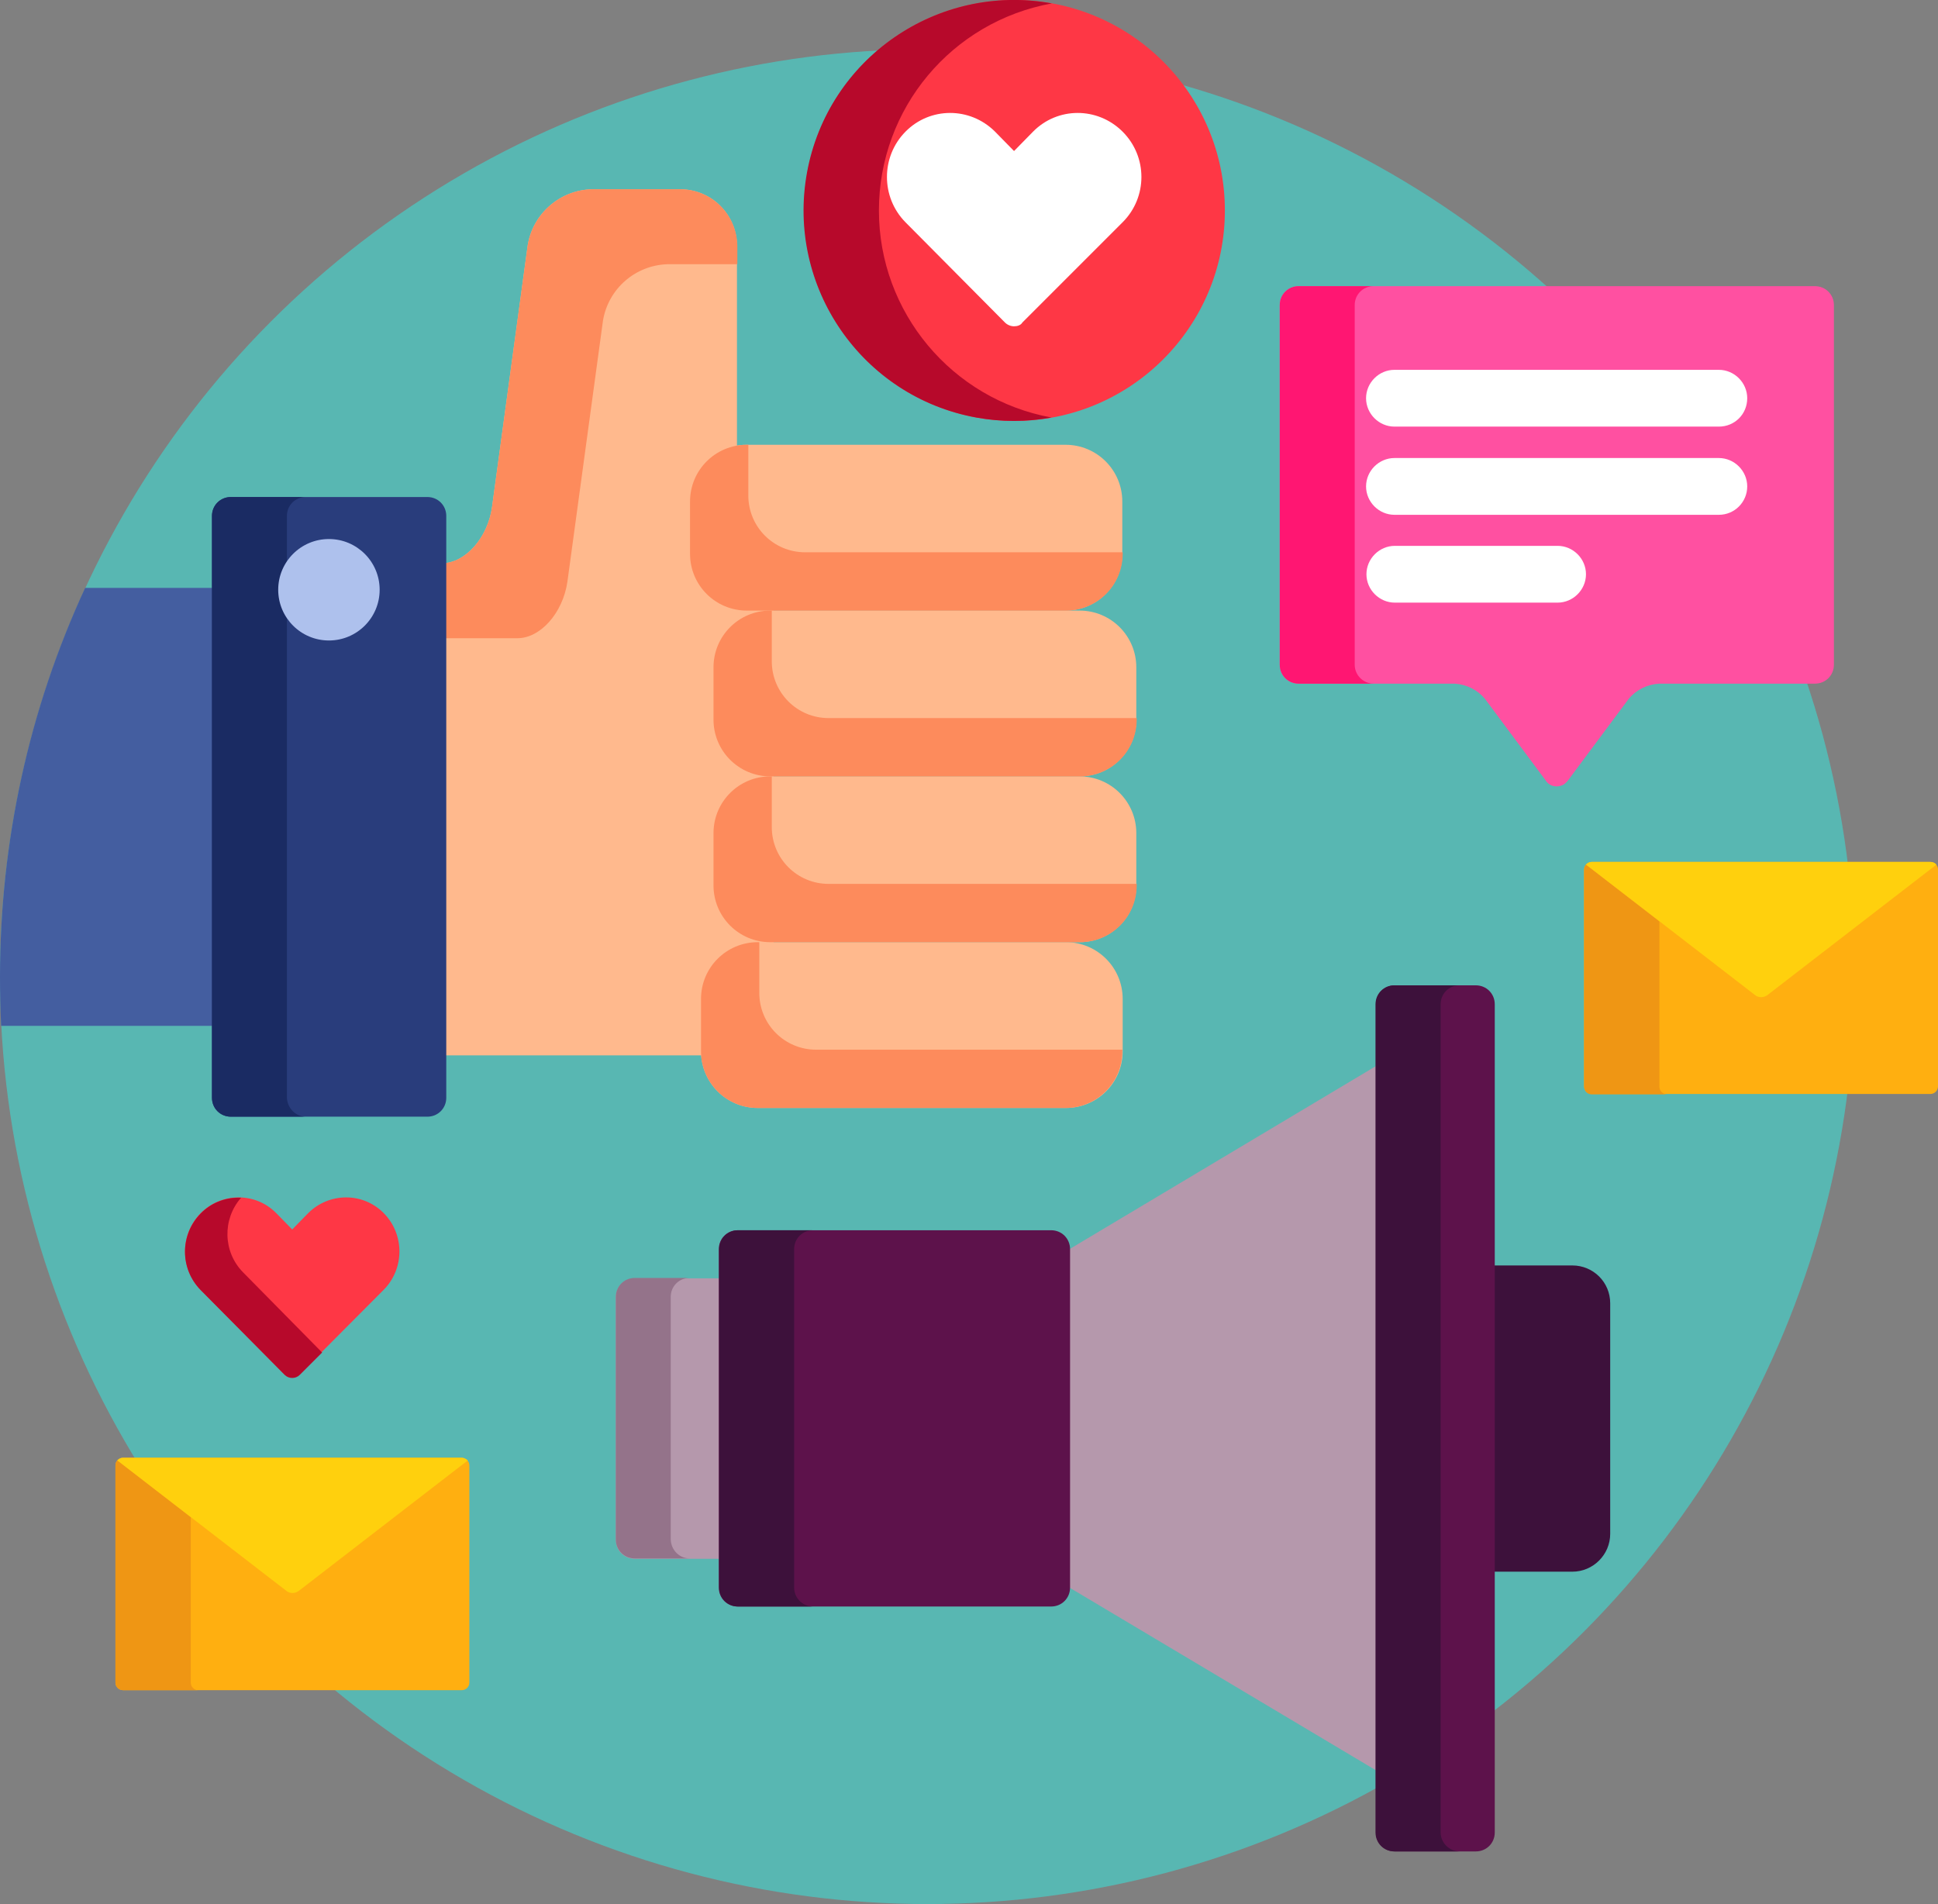
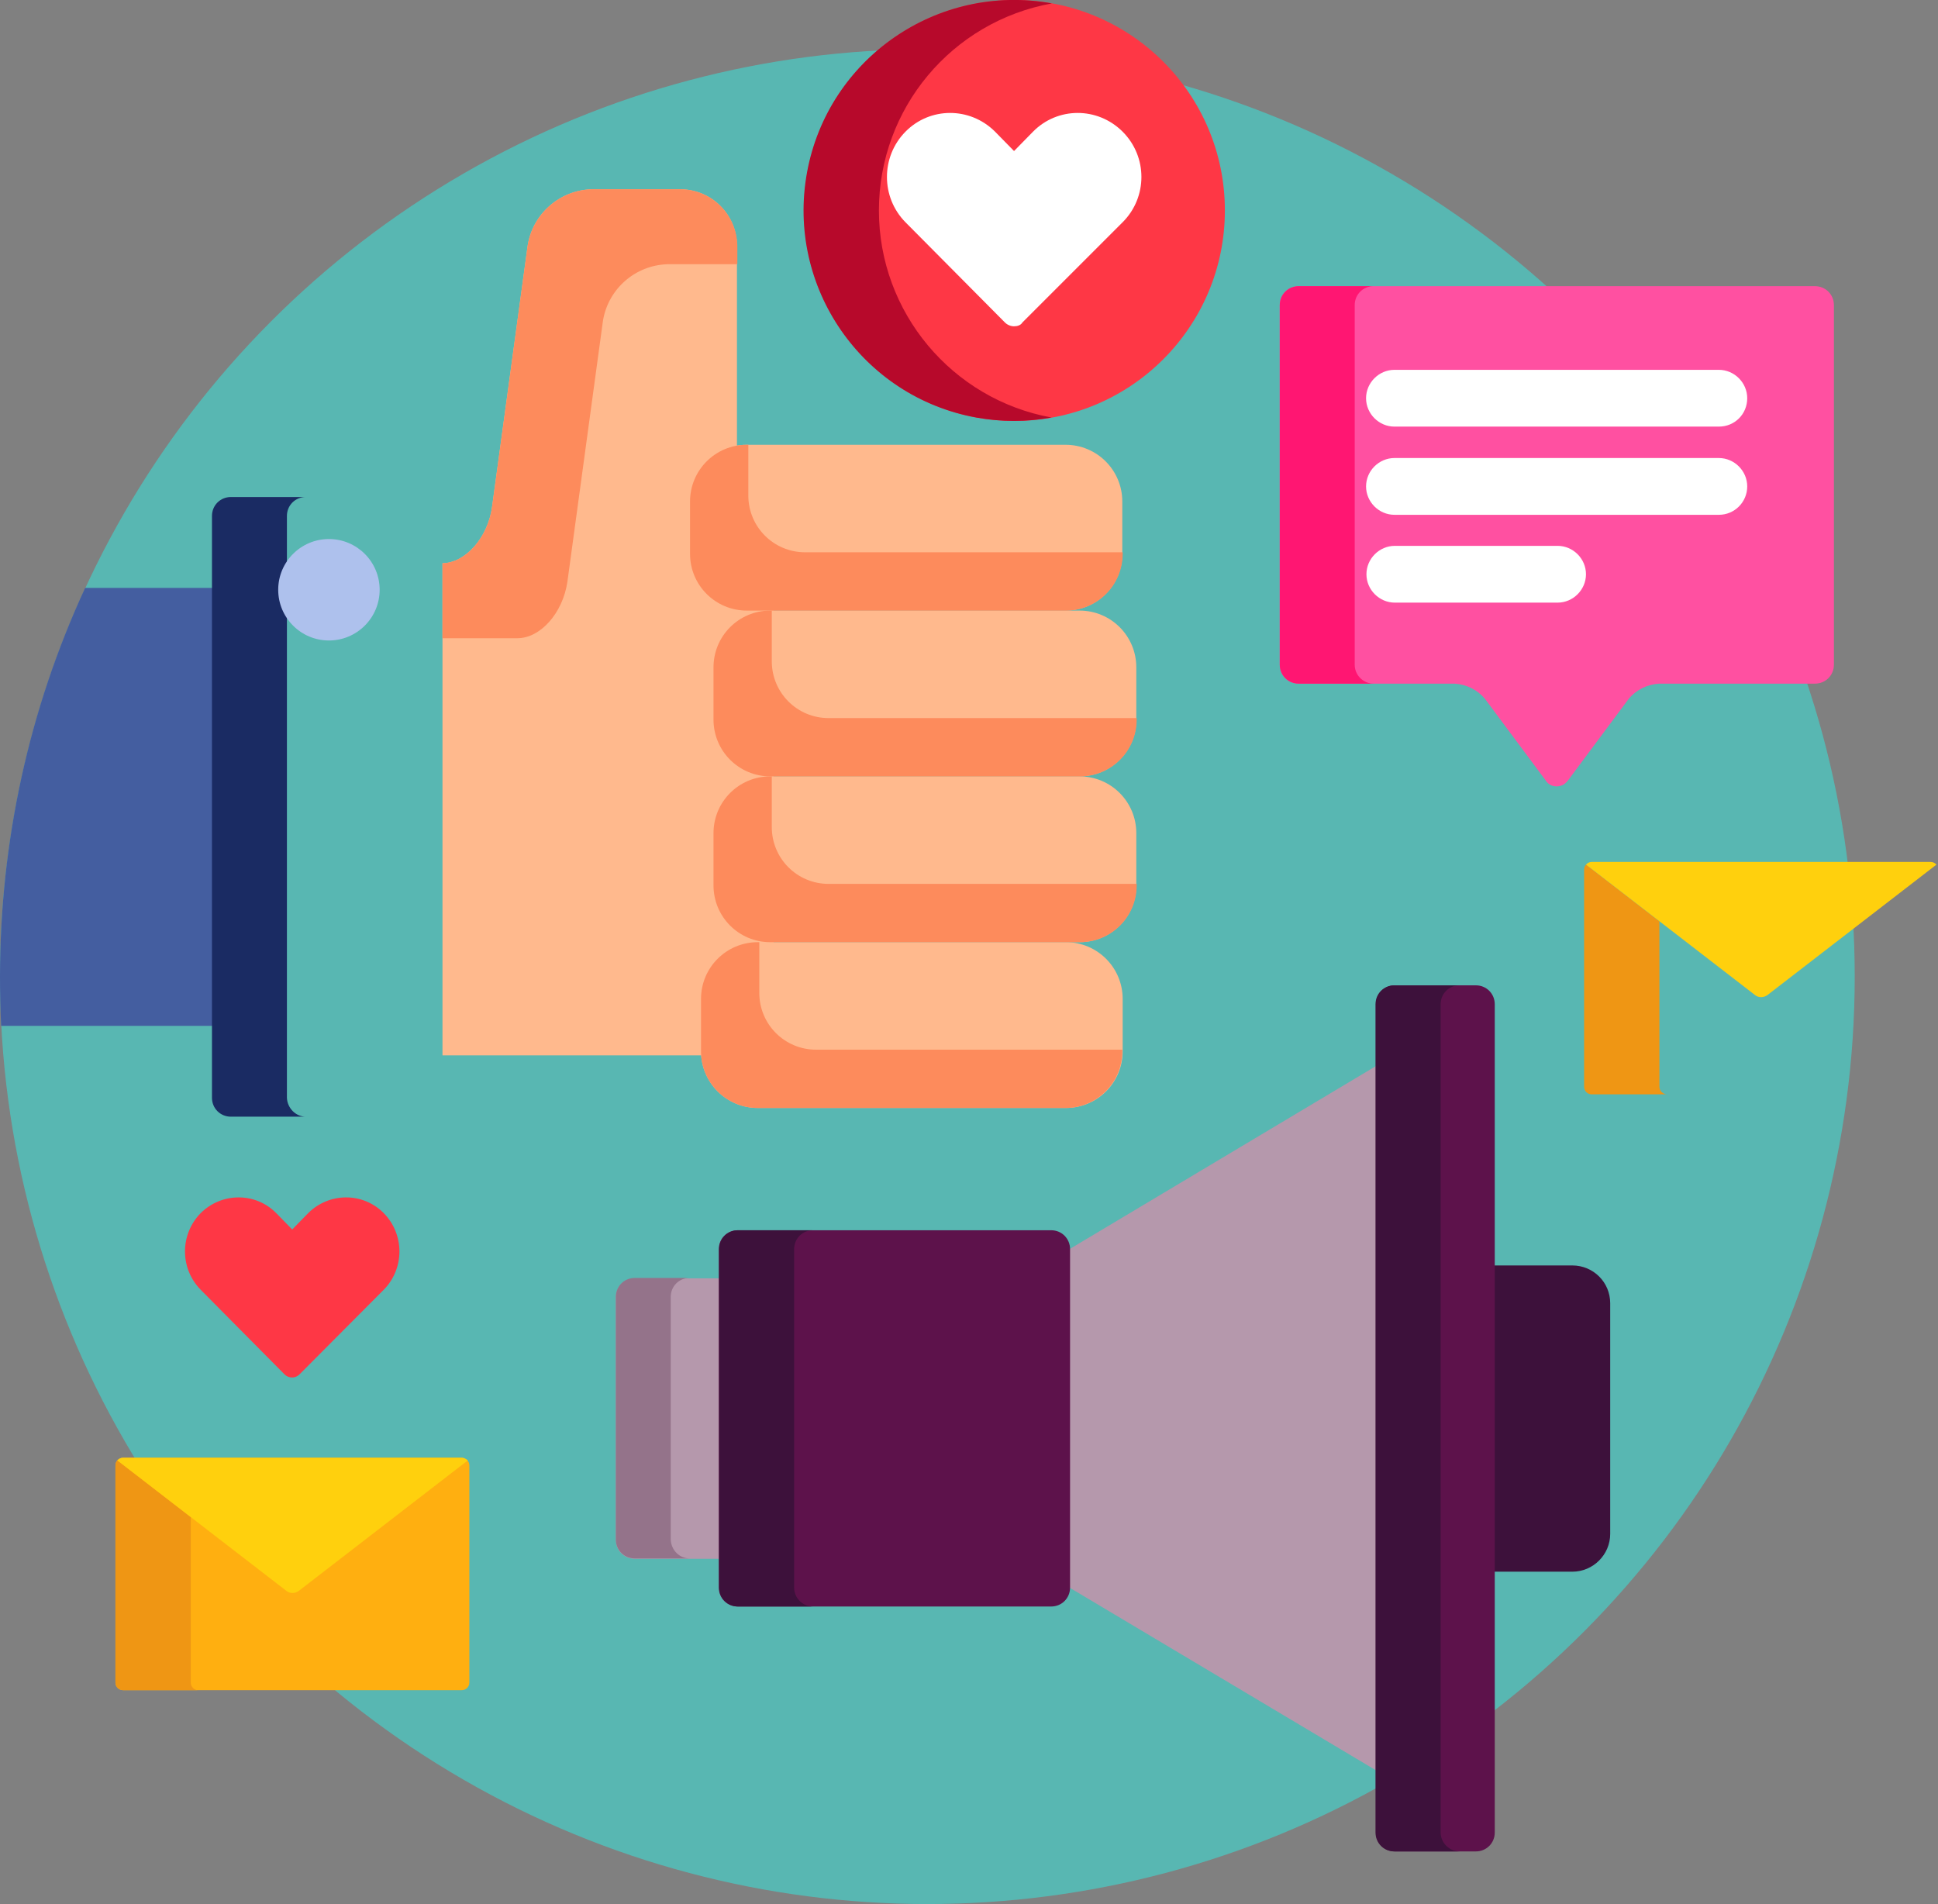
<svg xmlns="http://www.w3.org/2000/svg" version="1.1" id="Capa_1" x="0px" y="0px" viewBox="0 0 512 503" style="enable-background:new 0 0 512 503;" xml:space="preserve">
  <rect x="0" y="0" width="512" height="503" fill="#808080" stroke="none" />
  <style type="text/css">
	.st0{fill:#58B7B2;}
	.st1{fill:#445EA0;}
	.st2{fill:#3D113B;}
	.st3{fill:#B598AC;}
	.st4{fill:#5D124B;}
	.st5{fill:#94738A;}
	.st6{fill:#FF50A1;}
	.st7{fill:#FF1672;}
	.st8{fill:#FFFFFF;}
	.st9{fill:#FE3745;}
	.st10{fill:#B7092B;}
	.st11{fill:#FFB98D;}
	.st12{fill:#FD8B5C;}
	.st13{fill:#293D7C;}
	.st14{fill:#1A2B63;}
	.st15{fill:#AEC1ED;}
	.st16{fill:#FFAF10;}
	.st17{fill:#EF9614;}
	.st18{fill:#FFD00D;}
</style>
  <title>digital-campaign</title>
  <circle class="st0" cx="245" cy="258" r="245" />
  <path class="st1" d="M57,155.3H22.5C7.6,187.5,0,222.5,0,258c0,4.4,0.1,8.7,0.3,13H57V155.3z" />
  <path class="st2" d="M415.4,334.3h-21.5v80.9h21.5c5.5,0,10-4.5,10-10v-60.9C425.4,338.7,420.9,334.3,415.4,334.3z" />
  <polygon class="st3" points="281.7,330.5 281.7,418.9 364.4,468.2 364.4,281.1 " />
  <path class="st4" d="M394.9,484.1c0,2.8-2.2,5-5,5h-21.4c-2.8,0-5-2.2-5-5V265.3c0-2.8,2.2-5,5-5h21.4c2.8,0,5,2.2,5,5V484.1z" />
  <path class="st2" d="M380.6,484.1V265.3c0-2.8,2.2-5,5-5h-17.2c-2.8,0-5,2.2-5,5v218.8c0,2.8,2.2,5,5,5h17.2  C382.9,489.1,380.6,486.8,380.6,484.1z" />
  <path class="st3" d="M190.9,337.7h-23.2c-2.8,0-5,2.2-5,5v64.1c0,2.8,2.2,5,5,5h23.2V337.7z" />
  <path class="st5" d="M177.2,406.7v-64.1c0-2.8,2.2-5,5-5h-14.5c-2.8,0-5,2.2-5,5v64.1c0,2.8,2.2,5,5,5h14.5  C179.5,411.7,177.3,409.5,177.2,406.7z" />
  <path class="st4" d="M282.7,419.4c0,2.8-2.2,5-5,5h-82.8c-2.8,0-5-2.2-5-5V330c0-2.8,2.2-5,5-5h82.8c2.8,0,5,2.2,5,5V419.4z" />
  <path class="st2" d="M209.8,419.4V330c0-2.8,2.2-5,5-5h-19.8c-2.8,0-5,2.2-5,5v89.4c0,2.8,2.2,5,5,5h19.8  C212,424.4,209.8,422.1,209.8,419.4z" />
  <path class="st6" d="M484.5,80.6c0-2.8-2.2-5-5-5H343.1c-2.8,0-5,2.2-5,5v95c0,2.8,2.2,5,5,5h41.2c3.1,0.2,6,1.6,8,4l16,21.5  c1,1.7,3.2,2.1,4.9,1.1c0.4-0.3,0.8-0.7,1.1-1.1l16-21.5c2-2.4,4.9-3.8,8-4h41.2c2.8,0,5-2.2,5-5L484.5,80.6L484.5,80.6z" />
  <path class="st7" d="M357.9,175.6v-95c0-2.8,2.2-5,5-5h-19.8c-2.8,0-5,2.2-5,5v95c0,2.8,2.2,5,5,5h19.8  C360.2,180.6,357.9,178.4,357.9,175.6z" />
  <path class="st8" d="M454.1,112.7h-85.7c-4.1,0-7.5-3.4-7.5-7.5s3.4-7.5,7.5-7.5h85.7c4.1,0,7.5,3.4,7.5,7.5  C461.6,109.4,458.3,112.7,454.1,112.7z" />
  <path class="st8" d="M454.1,136h-85.7c-4.1,0-7.5-3.4-7.5-7.5s3.4-7.5,7.5-7.5h85.7c4.1,0,7.5,3.4,7.5,7.5S458.3,136,454.1,136  L454.1,136z" />
  <path class="st8" d="M411.5,159.2h-43c-4.1,0-7.5-3.4-7.5-7.5s3.4-7.5,7.5-7.5h43c4.1,0,7.5,3.4,7.5,7.5S415.6,159.2,411.5,159.2  L411.5,159.2z" />
  <circle class="st9" cx="268" cy="55.6" r="55.6" />
  <path class="st10" d="M232.2,55.6c0-26.9,19.2-49.9,45.7-54.7c-30.2-5.5-59.2,14.5-64.7,44.7s14.5,59.2,44.7,64.7  c6.6,1.2,13.3,1.2,19.9,0C251.5,105.5,232.2,82.5,232.2,55.6z" />
  <path class="st8" d="M267.9,86.2c-0.9,0-1.8-0.4-2.4-1l-26.3-26.5c-6.5-6.6-6.5-17.3,0-23.9c6.5-6.6,17-6.6,23.6-0.1  c0,0,0.1,0.1,0.1,0.1l5,5.1l5-5.1c6.5-6.6,17-6.6,23.6-0.1c0,0,0.1,0.1,0.1,0.1c6.6,6.6,6.6,17.3,0,23.9l-26.5,26.5  C269.7,85.9,268.8,86.2,267.9,86.2z" />
  <path class="st9" d="M77.2,363.9c-0.8,0-1.5-0.3-2-0.8L53,340.7c-5.5-5.6-5.5-14.6,0-20.2c5.5-5.5,14.4-5.6,19.9-0.1  c0,0,0.1,0.1,0.1,0.1l4.2,4.3l4.2-4.3c5.5-5.5,14.4-5.6,19.9-0.1c0,0,0.1,0.1,0.1,0.1c5.5,5.6,5.5,14.6,0,20.2l-22.3,22.4  C78.6,363.6,77.9,363.9,77.2,363.9z" />
-   <path class="st10" d="M64.2,336.1c-5.3-5.4-5.5-14-0.5-19.7c-0.2,0-0.5,0-0.7,0c-3.8,0-7.4,1.5-10,4.2c-5.5,5.6-5.5,14.6,0,20.2  l22.2,22.4c1.1,1.1,2.9,1.1,4,0c0,0,0,0,0,0l5.9-5.9L64.2,336.1z" />
  <path class="st11" d="M186.2,277.7v-13.8c0-7.7,6.3-14,14-14h3.2c0.6,0,1-0.4,1-1s-0.4-1-1-1c-7.7,0-14-6.3-14-14v-13.8  c0-7.7,6.3-14,14-14c0.6,0,1-0.4,1-1s-0.4-1-1-1c-7.7,0-14-6.3-14-14v-13.8c0-7.7,6.3-14,14-14c0.6,0,1-0.4,1-1s-0.4-1-1-1h-6.2  c-7.7,0-14-6.3-14-14v-13.8c0-6.8,4.8-12.5,11.5-13.8V65c0-8.3-6.7-15-15-15l-23.3,0c-8.5,0.2-15.7,6.5-17,14.9l-9.4,69  c-1.1,8.1-7,14.8-13.1,14.9v130h69.4C186.2,278.4,186.2,278.1,186.2,277.7z" />
  <path class="st12" d="M179.7,50l-23.3,0c-8.5,0.2-15.7,6.5-17,14.9l-9.4,69c-1.1,8.1-7,14.8-13.1,14.9v19.8c10.7,0,19.6,0,19.8,0  c6.1,0,12-6.7,13.2-14.9l9.4-69c1.4-8.4,8.5-14.6,17-14.9l18.5,0V65C194.7,56.7,188,50,179.7,50z" />
  <path class="st11" d="M200.2,292.7c-8.3,0-15-6.7-15-15v-13.8c0-8.3,6.7-15,15-15h81.4c8.3,0,15,6.7,15,15v13.8c0,8.3-6.7,15-15,15  L200.2,292.7z" />
-   <path class="st13" d="M61,295c-2.8,0-5-2.2-5-5V136.3c0-2.8,2.2-5,5-5h51.9c2.8,0,5,2.2,5,5V290c0,2.8-2.2,5-5,5L61,295L61,295z" />
  <path class="st14" d="M75.8,290V136.3c0-2.8,2.2-5,5-5H61c-2.8,0-5,2.2-5,5V290c0,2.8,2.2,5,5,5h19.8C78.1,295,75.9,292.7,75.8,290z  " />
  <circle class="st15" cx="86.9" cy="155.8" r="13.4" />
  <path class="st11" d="M197.2,161.3c-8.3,0-15-6.7-15-15v-13.8c0-8.3,6.7-15,15-15h84.3c8.3,0,15,6.7,15,15v13.8c0,8.3-6.7,15-15,15  L197.2,161.3z" />
  <path class="st11" d="M203.4,205.1c-8.3,0-15-6.7-15-15v-13.8c0-8.3,6.7-15,15-15h81.8c8.3,0,15,6.7,15,15v13.8c0,8.3-6.7,15-15,15  L203.4,205.1L203.4,205.1z" />
  <path class="st11" d="M203.4,248.9c-8.3,0-15-6.7-15-15v-13.8c0-8.3,6.7-15,15-15h81.8c8.3,0,15,6.7,15,15v13.8c0,8.3-6.7,15-15,15  L203.4,248.9z" />
  <path class="st12" d="M215.6,277.3c-8.3,0-15-6.7-15-15v-13.4h-0.4c-8.3,0-15,6.7-15,15v13.8c0,8.3,6.7,15,15,15h81.3  c8.3,0,15-6.7,15-15v-0.4L215.6,277.3L215.6,277.3z" />
  <path class="st12" d="M212.7,145.9c-8.3,0-15-6.7-15-15v-13.4h-0.4c-8.3,0-15,6.7-15,15v13.8c0,8.3,6.7,15,15,15h84.3  c8.3,0,15-6.7,15-15v-0.4L212.7,145.9L212.7,145.9z" />
  <path class="st12" d="M218.9,189.7c-8.3,0-15-6.7-15-15v-13.4h-0.4c-8.3,0-15,6.7-15,15v13.8c0,8.3,6.7,15,15,15h81.8  c8.3,0,15-6.7,15-15v-0.4L218.9,189.7L218.9,189.7z" />
  <path class="st12" d="M218.9,233.5c-8.3,0-15-6.7-15-15v-13.4h-0.4c-8.3,0-15,6.7-15,15v13.8c0,8.3,6.7,15,15,15h81.8  c8.3,0,15-6.7,15-15v-0.4L218.9,233.5L218.9,233.5z" />
  <path class="st16" d="M122,385.1H32.5c-1.1,0-2,0.9-2,2v57.4c0,1.1,0.9,2,2,2H122c1.1,0,2-0.9,2-2v-57.4  C124,386,123.1,385.2,122,385.1z" />
  <path class="st17" d="M50.4,444.5v-43.7l-19.4-15c0.1-0.1,0.2-0.2,0.3-0.3c-0.5,0.4-0.8,1-0.8,1.6v57.4c0,1.1,0.9,2,2,2h19.8  C51.3,446.5,50.4,445.6,50.4,444.5z" />
  <path class="st18" d="M122,385.1H32.5c-0.6,0-1.1,0.3-1.5,0.7l44.7,34.5c0.9,0.7,2.2,0.7,3.2,0l44.7-34.5  C123.1,385.4,122.6,385.1,122,385.1z" />
-   <path class="st16" d="M510,227.7h-89.5c-1.1,0-2,0.9-2,2V287c0,1.1,0.9,2,2,2H510c1.1,0,2-0.9,2-2v-57.4  C512,228.6,511.1,227.7,510,227.7z" />
  <path class="st17" d="M438.4,287.1v-43.7l-19.4-15c0.1-0.1,0.2-0.2,0.3-0.3c-0.5,0.4-0.8,1-0.8,1.6v57.4c0,1.1,0.9,2,2,2h19.8  C439.3,289,438.4,288.2,438.4,287.1z" />
  <path class="st18" d="M510,227.7h-89.5c-0.6,0-1.1,0.3-1.5,0.7l44.7,34.5c0.9,0.7,2.2,0.7,3.2,0l44.7-34.5  C511.1,227.9,510.6,227.7,510,227.7z" />
</svg>